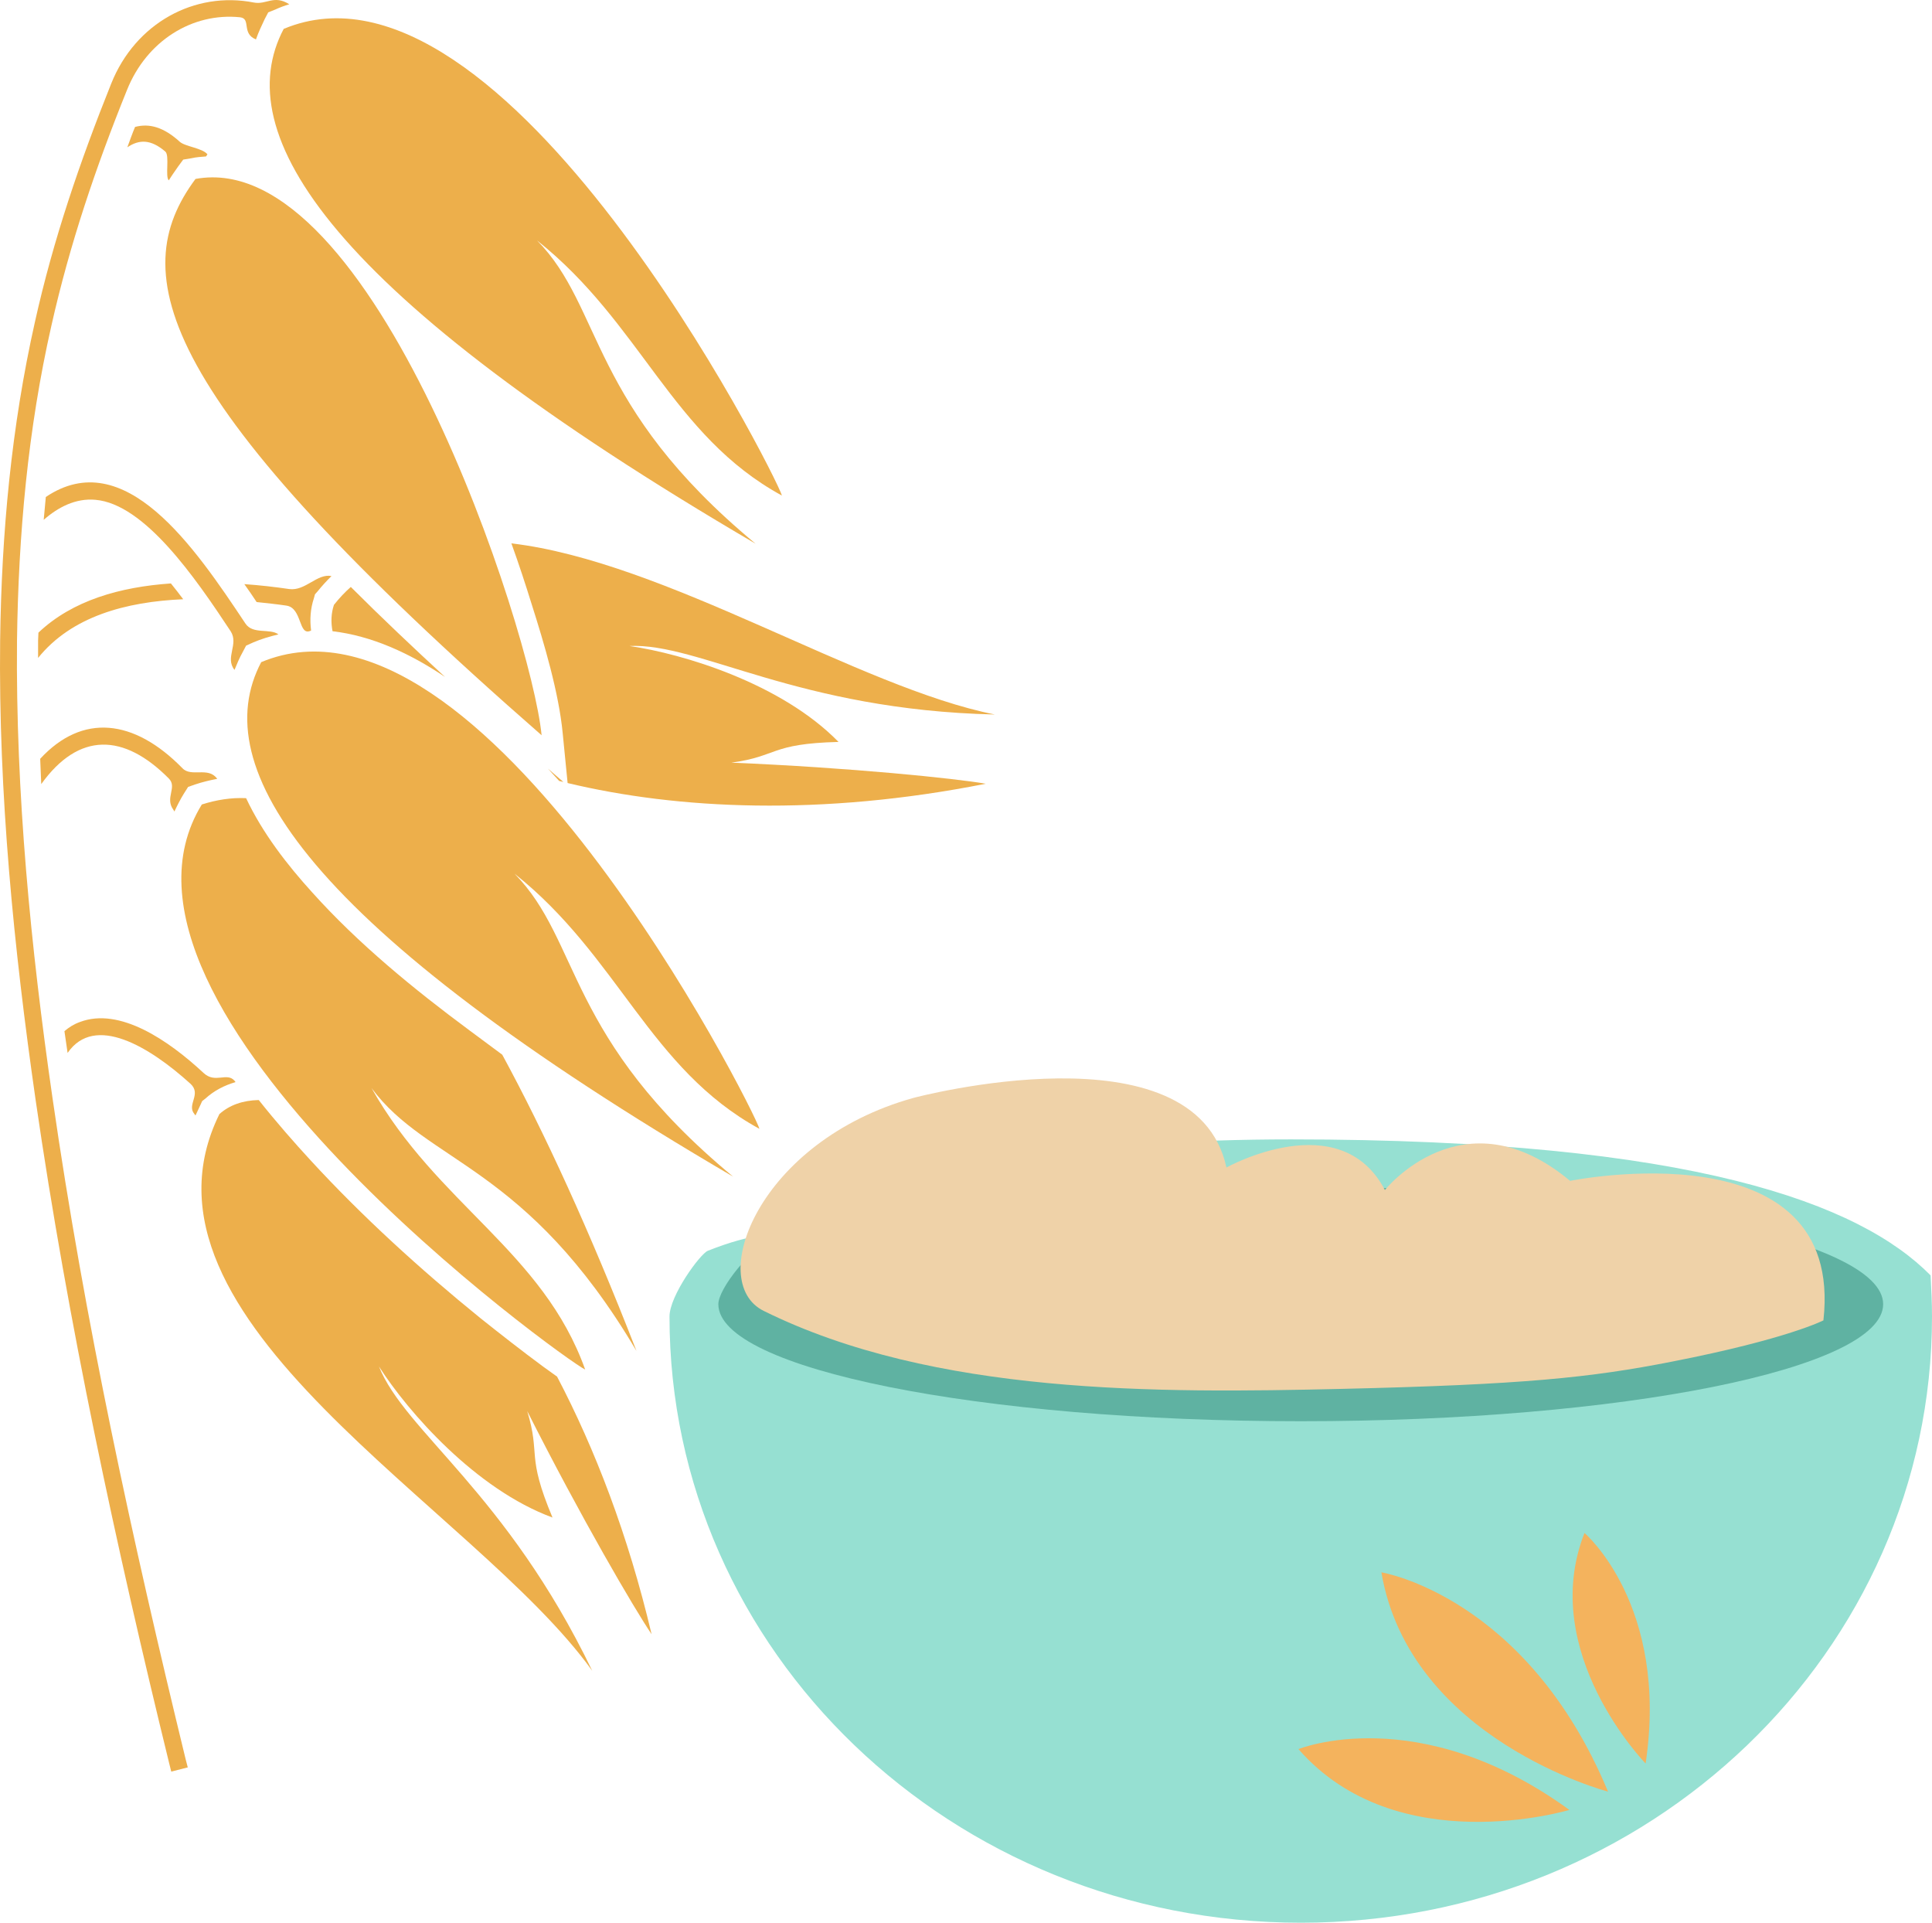
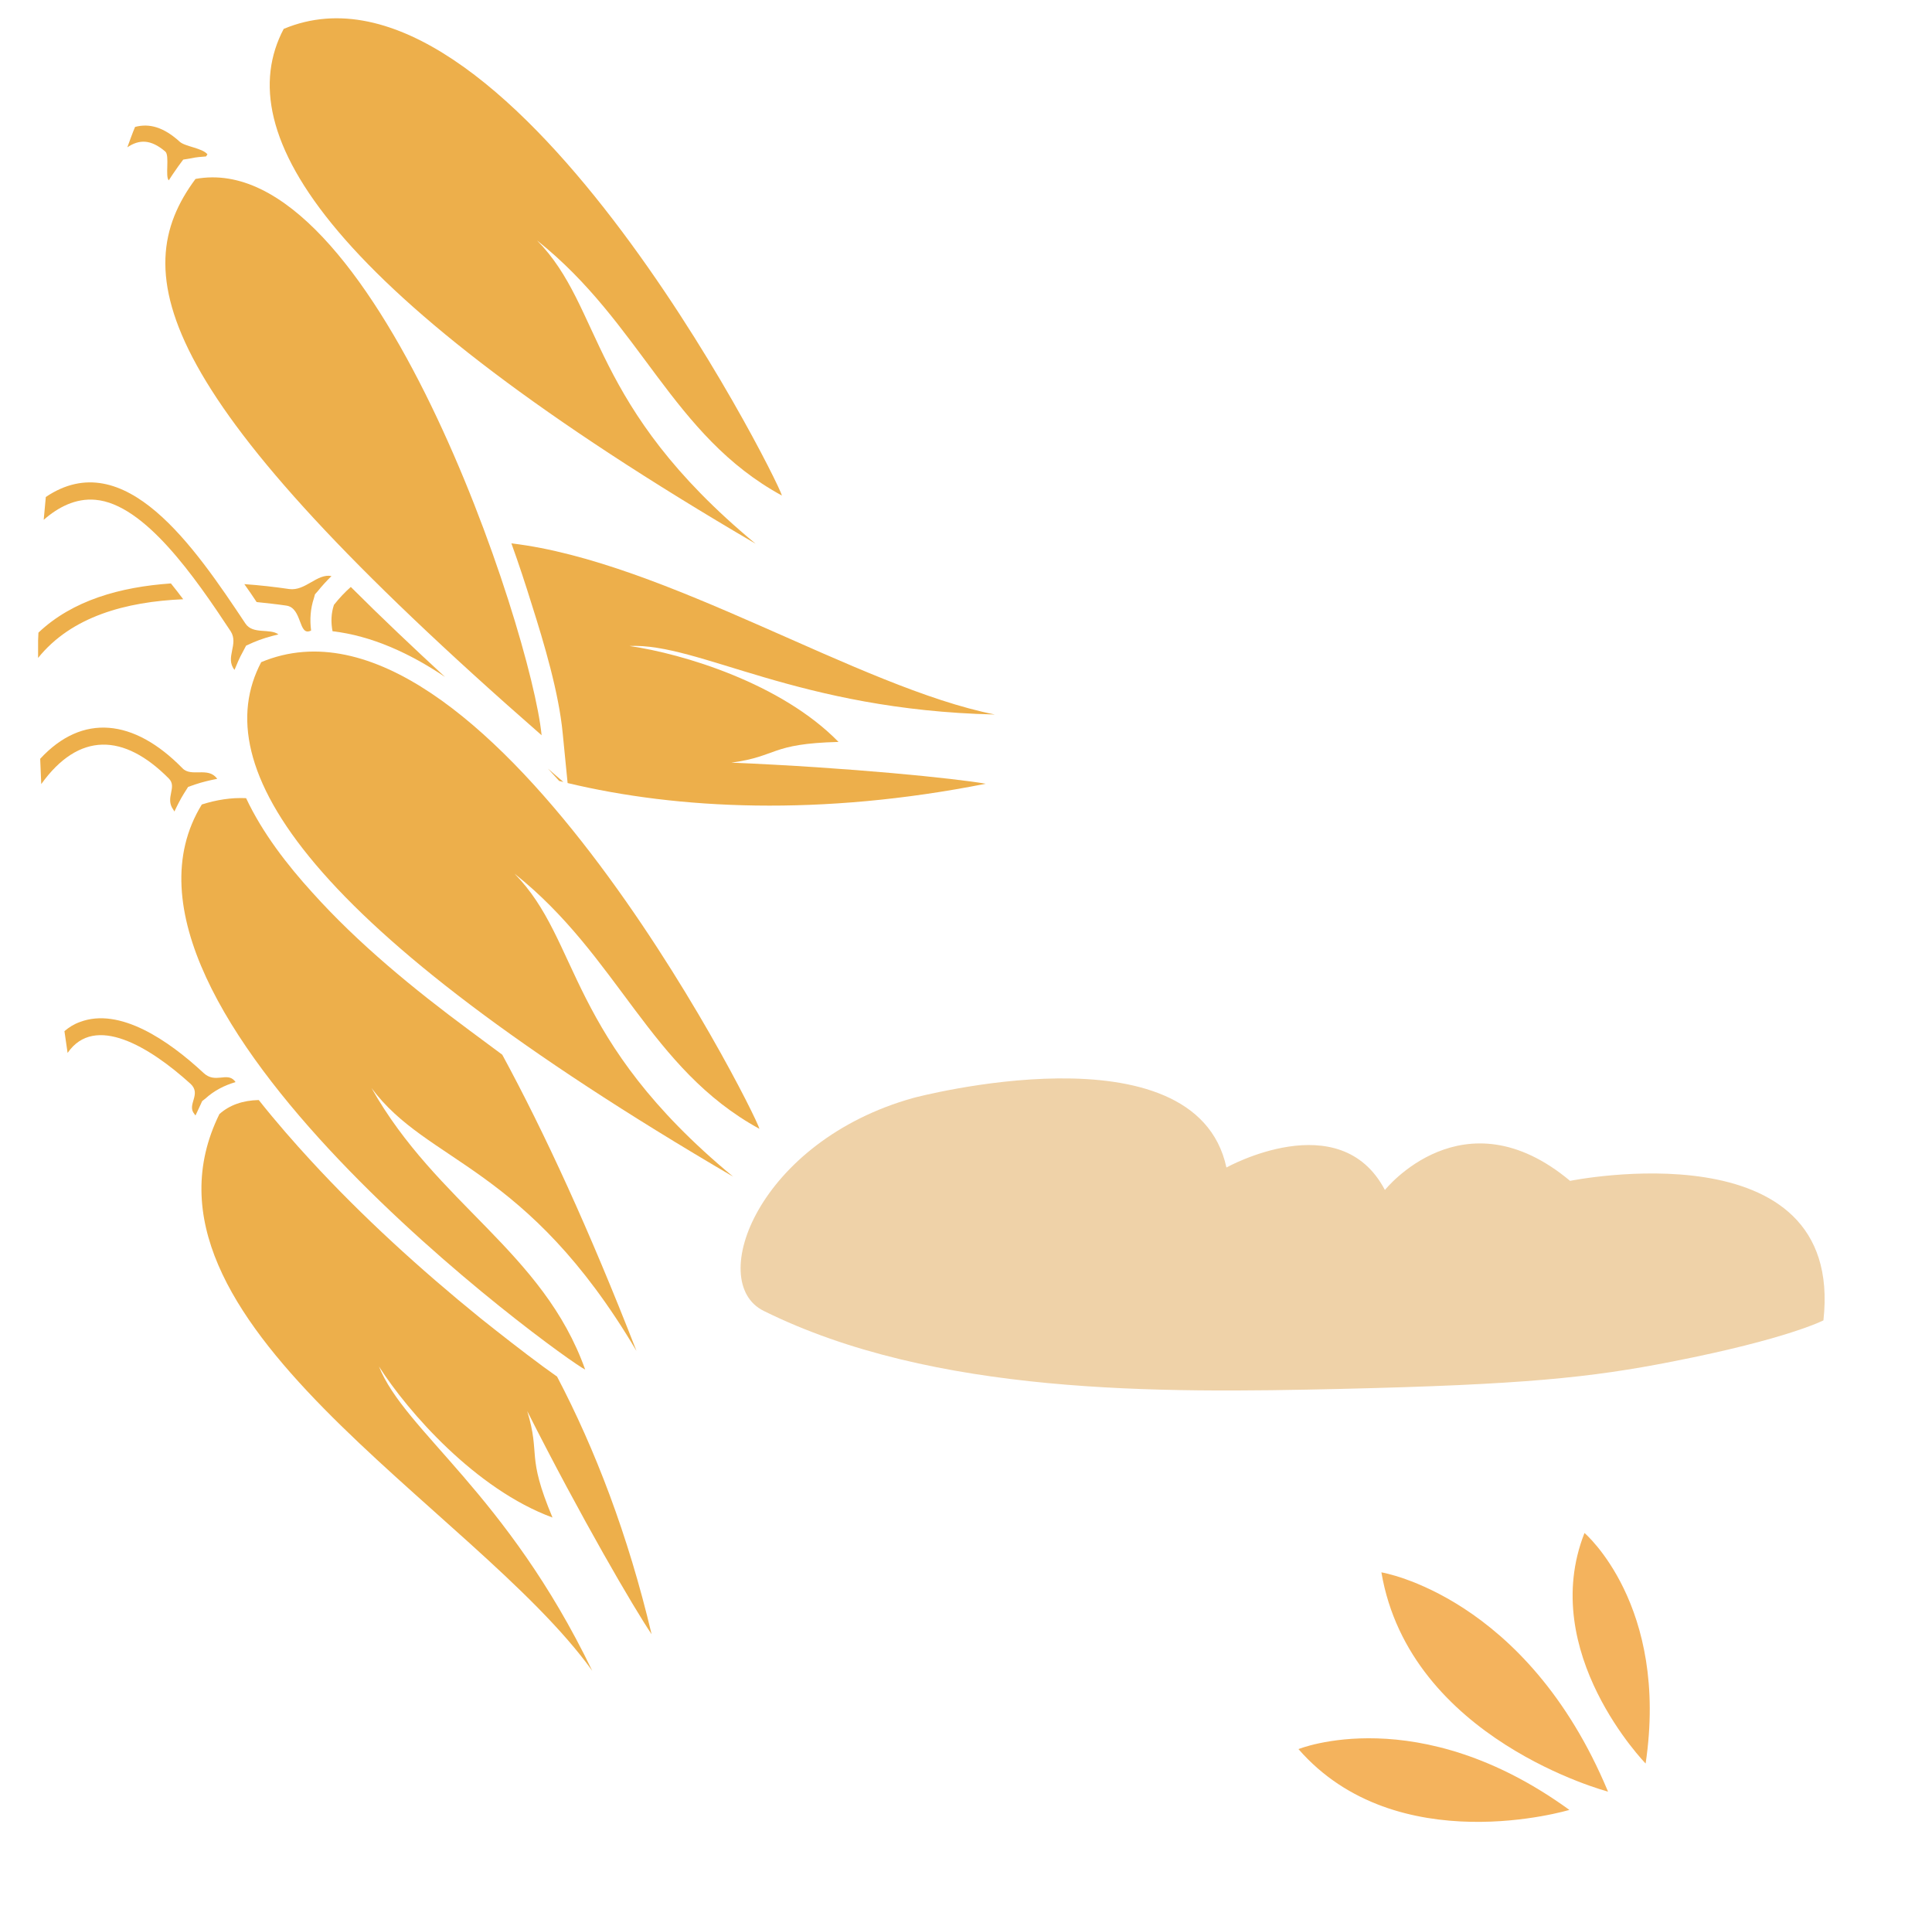
<svg xmlns="http://www.w3.org/2000/svg" id="svg47" viewBox="0 0 5498.387 5471.186" style="clip-rule:evenodd;fill-rule:evenodd;image-rendering:optimizeQuality;shape-rendering:geometricPrecision;text-rendering:geometricPrecision" version="1.1" height="54.712mm" width="54.984mm" xml:space="preserve">
  <defs id="defs4">
    <style id="style2" type="text/css">
   
    .fil1 {fill:#EDAF4B}
    .fil2 {fill:#5FB2A2;fill-rule:nonzero}
    .fil3 {fill:#96E0D2;fill-rule:nonzero}
    .fil0 {fill:#EDAF4B;fill-rule:nonzero}
    .fil4 {fill:#EFD2A8;fill-rule:nonzero}
    .fil5 {fill:#F4B35D;fill-rule:nonzero}
   
  </style>
  </defs>
  <g transform="translate(-7789.613,-11804.814)" id="Vrstva_x0020_1">
    <g id="_961004288">
      <path style="fill:#edaf4b;fill-rule:nonzero" id="path7" d="m 9331,13897 c -29,-298 -481,-1676 -985,-1583 -200,269 -118,619 985,1583 z" class="fil0" />
      <path style="fill:#edaf4b" id="path9" d="m 8380,12244 c -14,-18 -64,-22 -79,-36 -45,-41 -86,-53 -127,-42 -8,19 -15,39 -22,58 34,-23 67,-23 108,12 13,11 -1,72 10,82 8,-13 18,-27 27,-40 l 14,-19 24,-4 c 13,-3 27,-4 41,-5 z" class="fil1" />
-       <path style="fill:#edaf4b" id="path11" d="m 8512,11812 c -168,-33 -337,58 -406,231 -89,222 -165,444 -217,678 -67,298 -95,601 -99,906 -5,436 39,877 101,1308 92,634 228,1266 380,1887 l 6,24 47,-12 -6,-23 c -151,-620 -288,-1250 -379,-1882 -62,-429 -105,-868 -101,-1301 4,-302 31,-602 98,-897 52,-231 126,-450 215,-670 56,-140 186,-221 322,-207 32,4 3,46 45,63 7,-20 16,-39 25,-58 l 10,-19 20,-8 c 13,-6 26,-11 40,-15 -44,-28 -65,2 -101,-5 z" class="fil1" />
      <path style="fill:#edaf4b;fill-rule:nonzero" id="path13" d="m 10015,13215 c -18,-61 -791,-1590 -1418,-1328 -157,298 123,751 1343,1465 -476,-394 -433,-671 -622,-863 297,236 383,555 697,726 z" class="fil0" />
      <path style="fill:#edaf4b" id="path15" d="m 8733,13444 c -41,-8 -74,43 -120,37 -41,-6 -84,-11 -128,-14 12,17 24,34 35,51 28,3 57,6 84,10 47,6 34,90 71,71 v 0 c -4,-31 -2,-62 8,-92 l 3,-11 8,-9 c 12,-15 25,-29 39,-43 z m -457,21 c -144,10 -280,48 -377,140 l -1,23 c 0,17 0,33 0,49 95,-118 250,-160 413,-167 -11,-15 -23,-30 -35,-45 z" class="fil1" />
      <path style="fill:#edaf4b;fill-rule:nonzero" id="path17" d="m 10621,13838 c -388,-77 -936,-435 -1376,-487 21,58 40,116 58,174 35,110 77,251 88,366 l 14,142 c 313,75 721,95 1190,2 -85,-15 -386,-46 -724,-60 133,-18 109,-54 305,-59 -163,-167 -443,-251 -595,-273 199,-9 478,182 1040,195 z m -1833,-363 c -17,15 -33,32 -48,51 -8,24 -9,49 -4,75 111,13 219,62 320,130 -91,-84 -181,-169 -268,-256 z m 593,552 12,3 -44,-38 c 10,11 21,23 32,35 z" class="fil0" />
      <path style="fill:#edaf4b" id="path19" d="m 8582,13610 c -24,-18 -73,1 -94,-31 -145,-218 -344,-511 -568,-360 -2,21 -4,43 -6,65 41,-36 91,-62 147,-57 140,12 284,221 385,374 24,37 -17,75 11,110 7,-17 14,-34 23,-50 l 10,-19 20,-9 c 23,-10 47,-17 72,-23 z" class="fil1" />
      <path style="fill:#edaf4b;fill-rule:nonzero" id="path21" d="m 9951,15017 c -18,-61 -791,-1590 -1418,-1328 -157,298 123,750 1343,1464 -476,-394 -433,-670 -622,-862 297,236 384,555 697,726 z" class="fil0" />
      <path style="fill:#edaf4b" id="path23" d="m 8457,14880 c -22,-25 -55,9 -88,-22 -100,-93 -239,-188 -352,-145 -17,6 -31,15 -44,26 3,20 6,41 9,62 77,-112 233,-18 350,88 32,30 -12,59 11,86 l 3,4 c 5,-10 9,-20 14,-30 l 5,-11 9,-7 c 25,-23 55,-38 86,-47 z" class="fil1" />
      <path style="fill:#edaf4b;fill-rule:nonzero" id="path25" d="m 9475,16559 c -334,-466 -1350,-997 -1061,-1584 29,-26 67,-39 112,-40 50,63 101,121 147,171 148,161 313,311 483,449 59,47 119,94 180,139 11,8 25,18 39,28 108,206 202,450 269,733 -49,-72 -201,-332 -354,-635 39,128 -4,122 72,303 -218,-80 -411,-300 -494,-430 74,185 363,360 607,866 z" class="fil0" />
      <path style="fill:#edaf4b" id="path27" d="m 8407,14020 c -25,-34 -73,-3 -98,-29 -138,-141 -285,-157 -405,-27 1,24 2,48 3,72 107,-149 235,-145 363,-16 25,25 -12,55 13,89 l 3,5 c 8,-17 17,-35 27,-51 l 12,-19 20,-7 c 21,-7 42,-12 63,-16 z" class="fil1" />
      <path style="fill:#edaf4b;fill-rule:nonzero" id="path29" d="m 9455,15702 c -58,-27 -1447,-1029 -1091,-1608 41,-13 83,-20 126,-18 47,100 118,191 188,268 131,146 290,276 448,393 31,23 62,46 93,69 120,221 248,499 382,843 -314,-531 -594,-532 -754,-748 186,330 488,465 608,801 z" class="fil0" />
    </g>
  </g>
  <g transform="translate(-7789.613,-11804.814)" id="Vrstva_x0020_1_0">
-     <path style="fill:#5fb2a2;fill-rule:nonzero" id="path34" d="m 12919,16162 300,-698 c 0,0 -1035,-553 -2299,-335 l -941,217 -159,100 -23,174 564,308 1229,265 z" class="fil2" />
-     <path style="fill:#96e0d2;fill-rule:nonzero" id="path36" d="m 13284,15434 c -200,-203 -675,-387 -1820,-387 -582,0 -1009,74 -1307,158 l 210,66 c 296,-55 690,-89 1125,-89 915,0 1657,150 1657,334 0,184 -742,333 -1657,333 -916,0 -1658,-149 -1658,-333 0,-44 91,-160 168,-199 0,0 -65,-6 -198,47 -22,9 -109,128 -109,187 0,953 804,1725 1797,1725 992,0 1796,-772 1796,-1725 0,-40 -2,-78 -4,-117 z" class="fil3" />
    <path style="fill:#efd2a8;fill-rule:nonzero" id="path38" d="m 12550,15679 c -233,46 -426,66 -944,78 -518,12 -1158,18 -1643,-222 -166,-82 -15,-483 426,-606 0,0 802,-214 891,198 0,0 323,-180 451,64 0,0 223,-280 527,-26 0,0 783,-159 721,397 0,0 -102,53 -429,117 z" class="fil4" />
    <path style="fill:#f4b35d;fill-rule:nonzero" id="path40" d="m 12366,16903 c 0,0 -564,-148 -645,-624 0,0 413,67 645,624 z" class="fil5" />
    <path style="fill:#f4b35d;fill-rule:nonzero" id="path42" d="m 12256,16955 c 0,0 -491,148 -771,-173 0,0 341,-139 771,173 z" class="fil5" />
    <path style="fill:#f4b35d;fill-rule:nonzero" id="path44" d="m 12473,16823 c 0,0 -308,-316 -174,-656 0,0 241,205 174,656 z" class="fil5" />
  </g>
</svg>